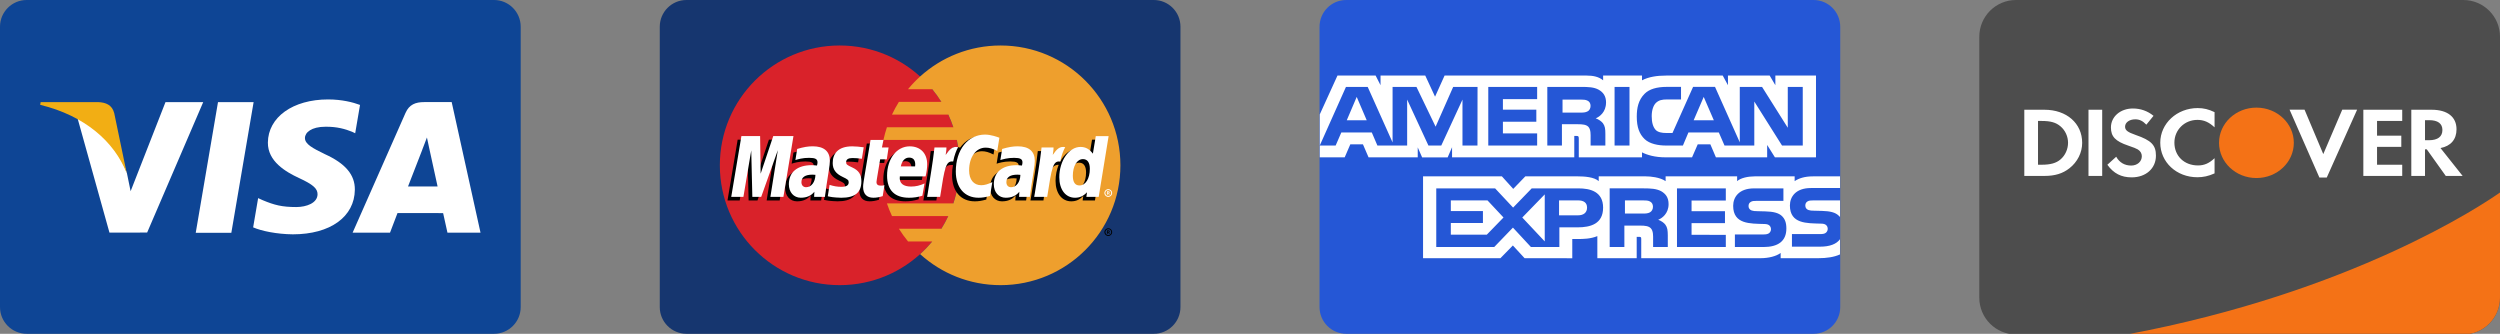
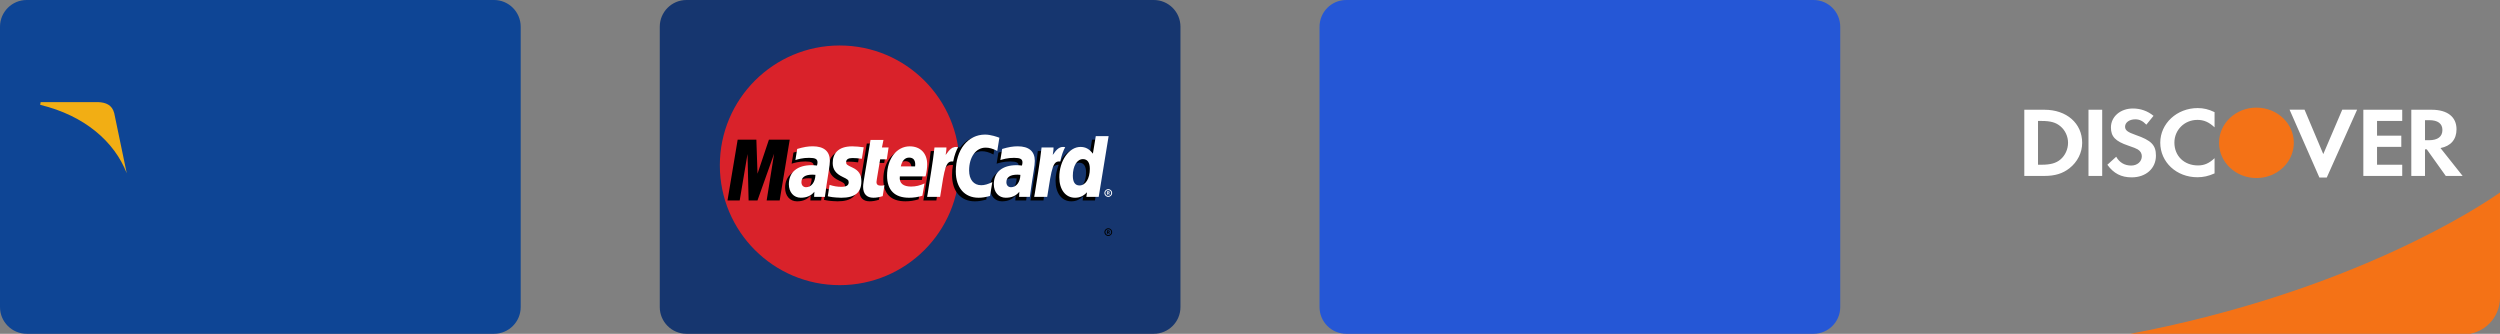
<svg xmlns="http://www.w3.org/2000/svg" xmlns:ns1="http://sodipodi.sourceforge.net/DTD/sodipodi-0.dtd" xmlns:ns2="http://www.inkscape.org/namespaces/inkscape" width="179.76" height="24" viewBox="0 0 179.76 24" xml:space="preserve" id="svg443" ns1:docname="payments.svg" ns2:export-filename="..\Desktop\payments_small.png" ns2:export-xdpi="4.6079998" ns2:export-ydpi="4.6079998" ns2:version="1.2.2 (732a01da63, 2022-12-09)">
  <rect x="0" y="0" width="179.76" height="24" fill="#808080" stroke="none" />
  <defs id="defs447" />
  <path d="m 1.92,0 h 33.6 c 1.06,0 1.92,0.86 1.92,1.92 v 20.16 c 0,1.06 -0.86,1.92 -1.92,1.92 H 1.92 C 0.86,24 0,23.14 0,22.08 V 1.92 C 0,0.86 0.86,0 1.92,0 Z" fill="#0e4595" id="path437" style="stroke-width:0.048" />
-   <path d="m 14.074,16.739 1.601,-9.396 h 2.561 l -1.602,9.396 z M 25.887,7.545 C 25.38,7.355 24.584,7.15 23.591,7.15 c -2.531,0 -4.314,1.274 -4.329,3.101 -0.014,1.35 1.273,2.103 2.244,2.553 0.997,0.461 1.332,0.754 1.327,1.166 -0.006,0.63 -0.796,0.918 -1.532,0.918 -1.025,0 -1.57,-0.142 -2.411,-0.493 L 18.561,14.245 18.202,16.348 c 0.598,0.262 1.704,0.49 2.853,0.501 2.692,0 4.44,-1.26 4.46,-3.21 0.01,-1.069 -0.673,-1.882 -2.15,-2.553 -0.895,-0.435 -1.443,-0.725 -1.438,-1.165 0,-0.391 0.464,-0.808 1.467,-0.808 0.838,-0.013 1.444,0.17 1.917,0.36 l 0.229,0.108 0.347,-2.037 m 6.591,-0.203 h -1.979 c -0.613,0 -1.072,0.167 -1.341,0.779 l -3.804,8.611 h 2.689 c 0,0 0.44,-1.158 0.539,-1.412 0.294,0 2.907,0.004 3.28,0.004 0.077,0.329 0.312,1.408 0.312,1.408 h 2.377 L 32.478,7.342 Z m -3.14,6.068 c 0.212,-0.541 1.02,-2.627 1.02,-2.627 -0.015,0.025 0.21,-0.544 0.34,-0.897 l 0.173,0.81 c 0,0 0.491,2.243 0.593,2.713 z m -17.438,-6.068 -2.508,6.408 -0.267,-1.302 C 8.658,10.947 7.203,9.321 5.577,8.507 l 2.293,8.218 2.71,-0.003 4.032,-9.379 h -2.713" fill="#ffffff" id="path439" style="stroke-width:0.048" />
  <path d="M 7.052,7.342 H 2.922 L 2.89,7.538 c 3.213,0.778 5.339,2.657 6.222,4.916 L 8.213,8.135 C 8.058,7.54 7.609,7.363 7.052,7.342" fill="#f2ae14" id="path441" style="stroke-width:0.048" />
  <path d="m 49.36,-4.85e-5 h 33.6 c 1.06,0 1.92,0.86 1.92,1.92 V 22.08 c 0,1.06 -0.86,1.92 -1.92,1.92 h -33.6 c -1.06,0 -1.92,-0.86 -1.92,-1.92 V 1.92 c 0,-1.06 0.86,-1.92 1.92,-1.92 z" fill="#16366f" id="path572" style="stroke-width:0.048" />
  <path d="m 68.992,11.887 c 0,4.759 -3.858,8.616 -8.616,8.616 -4.759,0 -8.616,-3.857 -8.616,-8.616 0,-4.758 3.857,-8.616 8.616,-8.616 4.759,0 8.616,3.858 8.616,8.616" fill="#d9222a" id="path574" style="stroke-width:0.048" />
-   <path d="m 71.944,3.271 c -2.226,0 -4.255,0.845 -5.784,2.23 -0.312,0.283 -0.602,0.587 -0.87,0.912 h 1.741 c 0.238,0.29 0.458,0.595 0.657,0.913 h -3.054 c -0.184,0.294 -0.349,0.599 -0.496,0.912 h 4.047 c 0.139,0.297 0.261,0.601 0.365,0.912 h -4.777 c -0.1,0.299 -0.184,0.604 -0.25,0.912 h 5.277 c 0.129,0.6 0.194,1.211 0.194,1.824 0,0.957 -0.156,1.877 -0.444,2.737 h -4.777 c 0.104,0.311 0.226,0.616 0.365,0.912 h 4.047 c -0.147,0.314 -0.313,0.619 -0.497,0.913 h -3.054 c 0.199,0.318 0.419,0.623 0.657,0.912 h 1.74 c -0.267,0.325 -0.558,0.63 -0.87,0.913 1.529,1.386 3.558,2.23 5.784,2.23 4.759,-4.8e-5 8.616,-3.857 8.616,-8.616 0,-4.758 -3.858,-8.616 -8.616,-8.616" fill="#ee9f2d" id="path576" style="stroke-width:0.048" />
  <path d="m 79.412,16.69 c 0,-0.154 0.124,-0.278 0.278,-0.278 0.154,0 0.278,0.125 0.278,0.278 0,0.154 -0.124,0.278 -0.278,0.278 -0.154,-4.8e-5 -0.278,-0.125 -0.278,-0.278 z m 0.278,0.212 c 0.117,-4.8e-5 0.212,-0.095 0.212,-0.212 0,-0.117 -0.095,-0.211 -0.211,-0.211 v 0 c -0.117,-1.92e-4 -0.211,0.094 -0.211,0.211 v 6.24e-4 c 0,0.117 0.094,0.211 0.211,0.212 5e-5,-4.8e-5 0,-4.8e-5 4.8e-4,-4.8e-5 z m -0.038,-0.089 h -0.057 v -0.245 h 0.103 c 0.022,0 0.044,0 0.063,0.012 0.02,0.013 0.031,0.037 0.031,0.061 0,0.027 -0.016,0.053 -0.042,0.063 l 0.045,0.108 h -0.063 l -0.037,-0.097 h -0.042 v 0.097 z m 0,-0.139 h 0.032 c 0.012,0 0.024,9.6e-4 0.035,-0.005 0.009,-0.006 0.014,-0.017 0.014,-0.028 0,-0.009 -0.006,-0.02 -0.014,-0.025 -0.01,-0.006 -0.026,-0.005 -0.036,-0.005 h -0.03 z M 58.364,12.831 c -0.098,-0.011 -0.141,-0.014 -0.209,-0.014 -0.53,0 -0.799,0.182 -0.799,0.541 0,0.221 0.131,0.362 0.335,0.362 0.381,0 0.656,-0.363 0.672,-0.889 z m 0.68,1.584 h -0.775 l 0.018,-0.368 c -0.236,0.291 -0.552,0.43 -0.98,0.43 -0.507,0 -0.855,-0.396 -0.855,-0.971 0,-0.865 0.605,-1.37 1.642,-1.37 0.106,0 0.242,0.01 0.381,0.027 0.029,-0.117 0.037,-0.167 0.037,-0.23 0,-0.236 -0.163,-0.323 -0.6,-0.323 -0.458,-0.005 -0.835,0.109 -0.99,0.16 0.01,-0.059 0.13,-0.8 0.13,-0.8 0.466,-0.137 0.774,-0.188 1.12,-0.188 0.803,0 1.229,0.361 1.228,1.042 0.002,0.183 -0.029,0.408 -0.076,0.704 -0.081,0.515 -0.255,1.618 -0.279,1.887 z m -2.984,0 h -0.935 l 0.536,-3.36 -1.196,3.36 h -0.637 l -0.079,-3.341 -0.563,3.341 H 52.31 l 0.731,-4.371 h 1.345 l 0.082,2.446 0.82,-2.446 h 1.496 l -0.723,4.371 m 17.039,-1.584 c -0.098,-0.011 -0.141,-0.014 -0.208,-0.014 -0.53,0 -0.798,0.182 -0.798,0.541 0,0.221 0.131,0.362 0.335,0.362 0.381,0 0.656,-0.363 0.672,-0.889 z m 0.681,1.584 h -0.775 l 0.018,-0.368 c -0.236,0.291 -0.552,0.43 -0.98,0.43 -0.507,0 -0.854,-0.396 -0.854,-0.971 0,-0.865 0.604,-1.37 1.642,-1.37 0.106,0 0.242,0.01 0.381,0.027 0.029,-0.117 0.037,-0.167 0.037,-0.23 0,-0.236 -0.163,-0.323 -0.6,-0.323 -0.458,-0.005 -0.835,0.109 -0.99,0.16 0.01,-0.059 0.13,-0.8 0.13,-0.8 0.466,-0.137 0.773,-0.188 1.119,-0.188 0.804,0 1.229,0.361 1.228,1.042 0.002,0.183 -0.029,0.408 -0.076,0.704 -0.081,0.515 -0.255,1.618 -0.279,1.887 z m -10.579,-0.054 c -0.256,0.081 -0.456,0.115 -0.672,0.115 -0.478,0 -0.739,-0.275 -0.739,-0.781 -0.007,-0.157 0.069,-0.57 0.128,-0.947 0.054,-0.332 0.406,-2.425 0.406,-2.425 h 0.93 l -0.109,0.538 h 0.562 l -0.127,0.854 h -0.564 c -0.108,0.676 -0.262,1.518 -0.264,1.63 0,0.183 0.098,0.263 0.32,0.263 0.107,0 0.189,-0.011 0.252,-0.034 l -0.124,0.787 m 2.851,-0.029 c -0.319,0.098 -0.628,0.145 -0.954,0.144 -1.041,-0.001 -1.583,-0.545 -1.583,-1.586 0,-1.215 0.69,-2.109 1.627,-2.109 0.767,0 1.256,0.501 1.256,1.286 0,0.261 -0.034,0.515 -0.115,0.874 h -1.852 c -0.063,0.516 0.267,0.73 0.808,0.73 0.333,0 0.633,-0.069 0.967,-0.224 z m -0.523,-2.107 c 0.005,-0.074 0.099,-0.634 -0.433,-0.634 -0.296,0 -0.508,0.226 -0.594,0.634 z m -5.924,-0.241 c 0,0.45 0.218,0.76 0.712,0.992 0.379,0.178 0.437,0.231 0.437,0.392 0,0.222 -0.167,0.322 -0.537,0.322 -0.279,0 -0.539,-0.044 -0.838,-0.14 0,0 -0.123,0.783 -0.129,0.821 0.213,0.046 0.402,0.089 0.973,0.105 0.987,0 1.443,-0.376 1.443,-1.188 0,-0.488 -0.191,-0.775 -0.659,-0.99 -0.392,-0.18 -0.437,-0.22 -0.437,-0.386 0,-0.192 0.155,-0.29 0.458,-0.29 0.184,0 0.434,0.02 0.672,0.053 l 0.133,-0.824 c -0.242,-0.038 -0.609,-0.069 -0.823,-0.069 -1.046,0 -1.409,0.547 -1.405,1.203 m 10.996,-1.11 c 0.26,0 0.502,0.068 0.836,0.236 l 0.153,-0.949 c -0.137,-0.054 -0.619,-0.37 -1.028,-0.37 -0.626,0 -1.155,0.311 -1.527,0.823 -0.543,-0.18 -0.766,0.184 -1.04,0.546 l -0.243,0.057 c 0.018,-0.119 0.035,-0.238 0.029,-0.357 h -0.859 c -0.117,1.1 -0.325,2.214 -0.488,3.316 l -0.042,0.239 h 0.936 c 0.156,-1.015 0.242,-1.665 0.294,-2.104 l 0.352,-0.196 c 0.053,-0.196 0.217,-0.262 0.548,-0.254 -0.044,0.24 -0.067,0.484 -0.066,0.729 0,1.163 0.627,1.887 1.634,1.887 0.259,0 0.482,-0.034 0.827,-0.128 l 0.165,-0.996 c -0.31,0.153 -0.565,0.224 -0.795,0.224 -0.544,0 -0.873,-0.401 -0.873,-1.065 0,-0.962 0.489,-1.637 1.188,-1.637" id="path578" style="stroke-width:0.048" />
-   <path d="m 56.33,14.155 h -0.936 l 0.536,-3.359 -1.196,3.359 h -0.638 l -0.079,-3.34 -0.563,3.34 H 52.579 L 53.31,9.785 h 1.345 l 0.038,2.705 0.907,-2.705 h 1.453 l -0.723,4.37" fill="#ffffff" id="path580" style="stroke-width:0.048" />
  <path d="m 78.521,10.044 -0.207,1.263 c -0.256,-0.337 -0.531,-0.58 -0.893,-0.58 -0.472,0 -0.902,0.358 -1.183,0.884 -0.392,-0.081 -0.797,-0.219 -0.797,-0.219 v 0.003 c 0.032,-0.294 0.044,-0.474 0.041,-0.535 H 74.623 c -0.117,1.1 -0.325,2.214 -0.488,3.316 l -0.043,0.239 h 0.936 c 0.126,-0.821 0.223,-1.502 0.294,-2.042 0.32,-0.289 0.48,-0.541 0.803,-0.524 -0.143,0.346 -0.227,0.744 -0.227,1.153 0,0.889 0.45,1.475 1.13,1.475 0.343,0 0.606,-0.118 0.862,-0.392 l -0.044,0.33 h 0.885 l 0.712,-4.37 z m -1.17,3.549 c -0.318,0 -0.479,-0.236 -0.479,-0.701 0,-0.699 0.301,-1.194 0.725,-1.194 0.321,0 0.495,0.245 0.495,0.696 5e-5,0.705 -0.306,1.198 -0.742,1.198 z" id="path582" style="stroke-width:0.048" />
  <path d="m 58.633,12.572 c -0.098,-0.011 -0.141,-0.014 -0.209,-0.014 -0.53,0 -0.798,0.182 -0.798,0.541 0,0.221 0.131,0.362 0.335,0.362 0.381,-4.8e-5 0.656,-0.363 0.672,-0.889 z m 0.681,1.583 h -0.775 l 0.018,-0.368 c -0.236,0.291 -0.552,0.43 -0.98,0.43 -0.507,0 -0.855,-0.396 -0.855,-0.971 0,-0.866 0.604,-1.37 1.642,-1.37 0.106,0 0.242,0.01 0.381,0.027 0.029,-0.117 0.037,-0.167 0.037,-0.231 0,-0.236 -0.163,-0.323 -0.6,-0.323 -0.458,-0.005 -0.835,0.109 -0.99,0.159 0.01,-0.059 0.13,-0.799 0.13,-0.799 0.466,-0.137 0.774,-0.189 1.119,-0.189 0.803,0 1.229,0.361 1.228,1.042 0.001,0.183 -0.029,0.409 -0.076,0.704 -0.081,0.515 -0.255,1.619 -0.279,1.887 z M 71.86,9.903 71.707,10.852 c -0.334,-0.168 -0.576,-0.236 -0.836,-0.236 -0.698,0 -1.188,0.675 -1.188,1.637 0,0.663 0.329,1.065 0.873,1.065 0.23,0 0.485,-0.072 0.795,-0.224 l -0.164,0.996 c -0.345,0.094 -0.567,0.128 -0.827,0.128 -1.007,0 -1.634,-0.724 -1.634,-1.887 0,-1.562 0.867,-2.654 2.107,-2.654 0.408,4.8e-5 0.891,0.173 1.028,0.227 m 1.509,2.669 c -0.098,-0.011 -0.141,-0.014 -0.209,-0.014 -0.53,0 -0.798,0.182 -0.798,0.541 0,0.221 0.131,0.362 0.335,0.362 0.381,-4.8e-5 0.656,-0.363 0.672,-0.889 z m 0.681,1.583 h -0.775 l 0.018,-0.368 c -0.236,0.291 -0.552,0.43 -0.98,0.43 -0.507,0 -0.855,-0.396 -0.855,-0.971 0,-0.866 0.605,-1.37 1.642,-1.37 0.106,0 0.242,0.01 0.381,0.027 0.029,-0.117 0.037,-0.167 0.037,-0.231 0,-0.236 -0.163,-0.323 -0.6,-0.323 -0.458,-0.005 -0.835,0.109 -0.99,0.159 0.01,-0.059 0.13,-0.799 0.13,-0.799 0.466,-0.137 0.774,-0.189 1.119,-0.189 0.804,0 1.229,0.361 1.228,1.042 0.002,0.183 -0.029,0.409 -0.076,0.704 -0.081,0.515 -0.256,1.619 -0.279,1.887 z m -10.579,-0.054 c -0.256,0.081 -0.456,0.116 -0.672,0.116 -0.478,0 -0.739,-0.275 -0.739,-0.781 -0.007,-0.157 0.069,-0.57 0.128,-0.947 0.054,-0.332 0.405,-2.426 0.405,-2.426 h 0.93 l -0.108,0.538 h 0.477 l -0.127,0.854 h -0.479 c -0.108,0.676 -0.262,1.518 -0.264,1.63 0,0.184 0.098,0.263 0.32,0.263 0.107,0 0.189,-0.01 0.252,-0.033 l -0.124,0.787 m 2.851,-0.028 c -0.319,0.098 -0.628,0.145 -0.954,0.144 -1.041,-10e-4 -1.583,-0.545 -1.583,-1.586 0,-1.215 0.69,-2.11 1.627,-2.11 0.767,0 1.256,0.501 1.256,1.286 0,0.261 -0.034,0.515 -0.114,0.874 h -1.852 c -0.063,0.516 0.267,0.731 0.808,0.731 0.333,0 0.633,-0.069 0.967,-0.224 z m -0.523,-2.108 c 0.006,-0.074 0.099,-0.634 -0.433,-0.634 -0.296,0 -0.508,0.226 -0.594,0.634 z m -5.924,-0.24 c 0,0.45 0.218,0.759 0.712,0.992 0.379,0.178 0.437,0.231 0.437,0.392 0,0.222 -0.167,0.322 -0.537,0.322 -0.279,0 -0.539,-0.044 -0.838,-0.14 0,0 -0.123,0.783 -0.128,0.821 0.212,0.046 0.402,0.089 0.973,0.105 0.987,0 1.443,-0.376 1.443,-1.188 0,-0.489 -0.191,-0.775 -0.659,-0.991 -0.392,-0.18 -0.437,-0.22 -0.437,-0.386 0,-0.192 0.156,-0.291 0.458,-0.291 0.183,0 0.434,0.02 0.672,0.054 l 0.133,-0.825 c -0.242,-0.038 -0.609,-0.069 -0.823,-0.069 -1.047,0 -1.409,0.546 -1.406,1.203 m 19.126,2.43 H 78.115 l 0.044,-0.331 c -0.257,0.274 -0.52,0.393 -0.862,0.393 -0.68,0 -1.129,-0.586 -1.129,-1.475 0,-1.182 0.697,-2.179 1.522,-2.179 0.363,0 0.637,0.148 0.893,0.485 l 0.208,-1.263 h 0.923 z m -1.38,-0.821 c 0.436,0 0.742,-0.494 0.742,-1.198 0,-0.451 -0.174,-0.696 -0.496,-0.696 -0.424,0 -0.726,0.495 -0.726,1.194 -5e-5,0.465 0.161,0.7 0.48,0.7 z m -2.728,-2.733 c -0.117,1.1 -0.325,2.214 -0.488,3.315 l -0.043,0.239 h 0.936 c 0.335,-2.173 0.416,-2.598 0.94,-2.544 0.084,-0.445 0.239,-0.834 0.355,-1.031 -0.392,-0.082 -0.611,0.14 -0.897,0.56 0.023,-0.182 0.064,-0.358 0.056,-0.539 h -0.859 m -7.7,0 c -0.117,1.1 -0.325,2.214 -0.488,3.315 l -0.043,0.239 h 0.936 c 0.334,-2.173 0.415,-2.598 0.939,-2.544 0.084,-0.445 0.24,-0.834 0.355,-1.031 -0.391,-0.082 -0.61,0.14 -0.897,0.56 0.023,-0.182 0.064,-0.358 0.056,-0.539 h -0.859 m 12.219,3.276 c 0,-0.154 0.125,-0.278 0.278,-0.278 0.153,-1.44e-4 0.278,0.124 0.278,0.278 v 7.2e-4 c 0,0.154 -0.125,0.278 -0.278,0.278 -0.154,-9.6e-5 -0.278,-0.125 -0.278,-0.278 z m 0.278,0.211 c 0.117,4.8e-5 0.211,-0.095 0.211,-0.211 v -9.6e-5 c 0,-0.117 -0.095,-0.211 -0.211,-0.212 v 0 c -0.117,4.8e-5 -0.212,0.095 -0.212,0.212 0,0.117 0.095,0.211 0.212,0.211 z m -0.038,-0.09 h -0.057 v -0.244 h 0.103 c 0.021,0 0.044,3.84e-4 0.062,0.012 0.02,0.014 0.031,0.037 0.031,0.061 0,0.028 -0.016,0.053 -0.043,0.063 l 0.045,0.107 h -0.063 l -0.037,-0.096 h -0.042 v 0.096 z m 0,-0.138 h 0.031 c 0.012,0 0.025,8.64e-4 0.035,-0.005 0.009,-0.006 0.014,-0.017 0.014,-0.028 -4.8e-4,-0.01 -0.006,-0.019 -0.014,-0.025 -0.01,-0.006 -0.026,-0.004 -0.037,-0.004 h -0.03 v 0.062 z" fill="#ffffff" id="path584" style="stroke-width:0.048" />
  <path d="m 96.8,-4e-5 h 33.6 c 1.06,0 1.92,0.86 1.92,1.92 V 22.08 c 0,1.06 -0.86,1.92 -1.92,1.92 H 96.8 c -1.06,0 -1.92,-0.86 -1.92,-1.92 V 1.92 C 94.88,0.86 95.74,-4e-5 96.8,-4e-5 Z" fill="#2557d6" id="path767" style="stroke-width:0.048" />
-   <path d="m 94.892,11.313 h 1.797 l 0.405,-0.936 h 0.907 l 0.404,0.936 h 3.536 v -0.716 l 0.316,0.719 h 1.836 l 0.316,-0.73 v 0.727 h 8.788 V 9.776 h 0.17 c 0.119,0.004 0.154,0.014 0.154,0.203 v 1.334 h 4.545 v -0.358 c 0.367,0.188 0.937,0.358 1.687,0.358 h 1.912 l 0.409,-0.936 h 0.907 l 0.4,0.936 h 3.685 v -0.89 l 0.558,0.89 h 2.953 V 5.433 h -2.922 v 0.694 l -0.409,-0.694 h -2.999 v 0.694 l -0.376,-0.694 h -4.05 c -0.678,0 -1.274,0.091 -1.755,0.343 V 5.433 h -2.795 v 0.343 c -0.306,-0.26 -0.724,-0.343 -1.188,-0.343 h -10.212 l -0.685,1.519 -0.704,-1.519 H 99.266 V 6.127 L 98.913,5.433 H 96.17 L 94.896,8.228 v 3.085 0 z m 11.344,-0.848 h -1.078 V 7.163 l -1.525,3.302 h -0.923 L 101.18,7.16 V 10.465 H 99.041 L 98.637,9.524 H 96.447 L 96.038,10.465 H 94.896 l 1.884,-4.216 h 1.563 l 1.789,3.992 V 6.249 h 1.717 l 1.377,2.86 1.264,-2.86 h 1.751 z M 98.273,8.649 97.553,6.969 96.837,8.649 Z m 12.254,1.815 h -3.514 V 6.249 h 3.514 v 0.878 h -2.462 v 0.76 h 2.403 v 0.864 h -2.403 v 0.842 h 2.462 z m 4.952,-3.081 c 0,0.672 -0.468,1.02 -0.741,1.124 0.23,0.084 0.427,0.232 0.52,0.355 0.148,0.21 0.174,0.397 0.174,0.774 v 0.828 h -1.061 V 9.933 c 0,-0.254 0.025,-0.619 -0.166,-0.821 -0.154,-0.148 -0.388,-0.18 -0.767,-0.18 h -1.129 V 10.465 H 111.258 V 6.249 h 2.419 c 0.538,0 0.934,0.014 1.274,0.202 0.333,0.188 0.532,0.463 0.532,0.934 z m -1.329,0.626 c -0.145,0.084 -0.316,0.087 -0.52,0.087 h -1.278 v -0.936 h 1.295 c 0.183,0 0.375,0.008 0.499,0.076 0.136,0.061 0.221,0.192 0.221,0.373 0,0.184 -0.08,0.333 -0.217,0.401 z m 3.017,2.455 h -1.073 V 6.249 h 1.073 z m 12.459,0 h -1.491 L 126.141,7.3 v 3.164 h -2.142 l -0.409,-0.94 h -2.185 l -0.397,0.94 h -1.231 c -0.511,0 -1.159,-0.108 -1.525,-0.466 -0.37,-0.358 -0.562,-0.843 -0.562,-1.61 0,-0.625 0.115,-1.197 0.567,-1.649 0.34,-0.336 0.873,-0.492 1.597,-0.492 h 1.018 v 0.903 h -0.997 c -0.384,0 -0.601,0.055 -0.809,0.25 -0.179,0.178 -0.302,0.513 -0.302,0.955 0,0.452 0.094,0.777 0.289,0.99 0.162,0.167 0.456,0.217 0.733,0.217 h 0.472 l 1.482,-3.316 h 1.576 l 1.781,3.988 V 6.249 h 1.602 l 1.849,2.936 V 6.249 h 1.077 z m -6.394,-1.815 -0.728,-1.681 -0.724,1.681 z m 9.074,8.548 c -0.256,0.358 -0.753,0.539 -1.427,0.539 h -2.031 v -0.904 h 2.023 c 0.201,0 0.341,-0.025 0.426,-0.104 0.08,-0.071 0.125,-0.171 0.124,-0.275 0,-0.123 -0.051,-0.22 -0.128,-0.279 -0.076,-0.064 -0.187,-0.094 -0.371,-0.094 -0.988,-0.032 -2.22,0.029 -2.22,-1.305 0,-0.612 0.405,-1.255 1.509,-1.255 h 2.095 v -0.839 h -1.947 c -0.587,0 -1.014,0.135 -1.316,0.344 v -0.344 h -2.879 c -0.461,0 -1.001,0.109 -1.257,0.344 v -0.344 h -5.142 v 0.344 c -0.409,-0.283 -1.099,-0.344 -1.418,-0.344 h -3.392 v 0.344 c -0.324,-0.3 -1.044,-0.344 -1.482,-0.344 h -3.796 l -0.869,0.901 -0.814,-0.901 h -5.67 v 5.884 h 5.563 l 0.895,-0.915 0.843,0.915 3.429,0.003 v -1.384 h 0.337 c 0.455,0.007 0.992,-0.011 1.465,-0.207 V 18.565 h 2.829 v -1.534 h 0.136 c 0.174,0 0.191,0.007 0.191,0.174 v 1.36 h 8.592 c 0.545,0 1.116,-0.134 1.432,-0.377 v 0.377 h 2.725 c 0.567,0 1.121,-0.076 1.542,-0.271 v -1.096 z m -17.037,-2.263 c 0,1.171 -0.912,1.413 -1.832,1.413 h -1.312 v 1.415 h -2.044 l -1.295,-1.396 -1.346,1.396 h -4.167 v -4.217 h 4.231 l 1.294,1.382 1.338,-1.382 h 3.361 c 0.835,0 1.773,0.221 1.773,1.389 z m -8.363,1.941 h -2.586 v -0.839 h 2.309 v -0.86 h -2.309 v -0.767 h 2.637 l 1.151,1.229 z m 4.167,0.483 -1.615,-1.718 1.615,-1.663 z m 2.388,-1.875 h -1.359 v -1.074 h 1.371 c 0.38,0 0.643,0.148 0.643,0.517 0,0.365 -0.251,0.557 -0.656,0.557 z m 7.121,-1.938 h 3.511 v 0.872 h -2.463 v 0.767 h 2.403 v 0.86 h -2.403 v 0.839 l 2.463,0.004 v 0.875 h -3.511 z m -1.35,2.257 c 0.234,0.083 0.425,0.231 0.515,0.354 0.149,0.206 0.17,0.398 0.174,0.77 v 0.836 h -1.056 v -0.528 c 0,-0.254 0.025,-0.629 -0.17,-0.826 -0.154,-0.151 -0.388,-0.187 -0.772,-0.187 h -1.124 v 1.54 h -1.057 v -4.217 h 2.429 c 0.532,0 0.92,0.023 1.266,0.199 0.332,0.192 0.541,0.455 0.541,0.937 -1e-4,0.673 -0.469,1.017 -0.746,1.122 z m -0.595,-0.533 c -0.141,0.08 -0.315,0.087 -0.519,0.087 h -1.278 v -0.947 h 1.295 c 0.187,0 0.375,0.004 0.502,0.076 0.136,0.068 0.218,0.199 0.218,0.379 0,0.18 -0.082,0.326 -0.218,0.405 z m 9.495,0.269 c 0.205,0.203 0.315,0.459 0.315,0.893 0,0.907 -0.592,1.331 -1.652,1.331 h -2.049 v -0.904 h 2.041 c 0.2,0 0.341,-0.025 0.43,-0.104 0.072,-0.065 0.124,-0.16 0.124,-0.275 0,-0.123 -0.056,-0.22 -0.128,-0.279 -0.08,-0.064 -0.191,-0.094 -0.375,-0.094 -0.984,-0.032 -2.216,0.029 -2.216,-1.305 0,-0.612 0.401,-1.256 1.504,-1.256 h 2.109 v 0.898 h -1.929 c -0.191,0 -0.316,0.007 -0.421,0.076 -0.115,0.068 -0.158,0.17 -0.158,0.303 0,0.159 0.098,0.267 0.23,0.314 0.111,0.037 0.23,0.048 0.409,0.048 l 0.566,0.015 c 0.571,0.013 0.963,0.108 1.201,0.339 z m 4.174,-1.129 h -1.917 c -0.191,0 -0.319,0.007 -0.426,0.076 -0.111,0.068 -0.154,0.17 -0.154,0.303 0,0.159 0.094,0.267 0.23,0.314 0.111,0.037 0.23,0.048 0.405,0.048 l 0.57,0.015 c 0.575,0.014 0.959,0.108 1.193,0.339 0.043,0.032 0.068,0.068 0.098,0.104 v -1.2 z" fill="#ffffff" id="path769" style="stroke-width:0.048" />
  <g fill-rule="evenodd" id="g933" transform="matrix(0.048,0,0,0.048,142.32,0)">
-     <path d="M 54.992,0 C 24.627,0 0,24.63 0,55.004 V 445.996 C 0,476.376 24.619,501 54.992,501 H 725.008 C 755.373,501 780,476.37 780,445.996 V 55.004 C 780,24.624 755.381,0 725.008,0 Z" fill="#4d4d4d" id="path927" />
    <path d="m 327.152,161.893 c 8.837,0 16.248,1.784 25.268,6.09 v 22.751 c -8.544,-7.863 -15.955,-11.154 -25.756,-11.154 -19.264,0 -34.414,15.015 -34.414,34.05 0,20.075 14.681,34.196 35.37,34.196 9.312,0 16.586,-3.12 24.8,-10.857 v 22.763 c -9.341,4.14 -16.911,5.776 -25.756,5.776 -31.278,0 -55.582,-22.596 -55.582,-51.737 0,-28.826 24.951,-51.878 56.07,-51.878 z m -97.113,0.627 c 11.546,0 22.11,3.72 30.943,10.994 l -10.748,13.248 c -5.35,-5.646 -10.41,-8.028 -16.564,-8.028 -8.853,0 -15.3,4.745 -15.3,10.989 0,5.354 3.619,8.188 15.944,12.482 23.365,8.044 30.29,15.176 30.29,30.926 0,19.193 -14.976,32.553 -36.32,32.553 -15.63,0 -26.994,-5.795 -36.458,-18.872 l 13.268,-12.03 c 4.73,8.61 12.622,13.222 22.42,13.222 9.163,0 15.947,-5.952 15.947,-13.984 0,-4.164 -2.055,-7.734 -6.158,-10.258 -2.066,-1.195 -6.158,-2.977 -14.2,-5.647 -19.291,-6.538 -25.91,-13.527 -25.91,-27.185 0,-16.225 14.214,-28.41 32.846,-28.41 z m 234.723,1.728 h 22.437 l 28.084,66.592 28.446,-66.592 h 22.267 L 520.502,265.934 H 509.449 Z M 67.414,164.4 h 30.15 c 33.312,0 56.534,20.382 56.534,49.641 0,14.59 -7.104,28.696 -19.118,38.057 -10.108,7.901 -21.626,11.445 -37.574,11.445 H 67.414 Z m 96.135,0 h 20.54 v 99.143 h -20.54 z m 411.734,0 h 58.252 v 16.8 H 595.81 v 22.005 h 36.336 v 16.791 H 595.81 v 26.762 h 37.726 v 16.785 H 575.284 V 164.4 Z m 71.858,0 h 30.455 c 23.69,0 37.265,10.71 37.265,29.272 0,15.18 -8.514,25.14 -23.986,28.105 l 33.148,41.766 h -25.26 l -28.429,-39.828 h -2.678 v 39.828 h -20.515 z m 20.515,15.616 v 30.025 h 6.002 c 13.117,0 20.069,-5.362 20.069,-15.328 0,-9.648 -6.954,-14.697 -19.745,-14.697 z M 87.94,181.199 v 65.559 h 5.512 c 13.273,0 21.656,-2.394 28.11,-7.88 7.103,-5.955 11.376,-15.465 11.376,-24.98 0,-9.499 -4.273,-18.725 -11.376,-24.681 -6.785,-5.78 -14.837,-8.018 -28.11,-8.018 z" fill="#ffffff" id="path929" />
    <path d="m 415.13,161.21 c 30.941,0 56.022,23.58 56.022,52.709 v 0.033 c 0,29.13 -25.081,52.742 -56.021,52.742 -30.94,0 -56.022,-23.613 -56.022,-52.742 v -0.033 c 0,-29.13 25.082,-52.71 56.022,-52.71 z M 779.98,288.36 C 753.93,306.69 558.9,437.7 221.23,500.98 h 503.76 c 30.365,0 54.992,-24.63 54.992,-55.004 v -157.62 z" fill="#f47216" id="path931" />
  </g>
</svg>